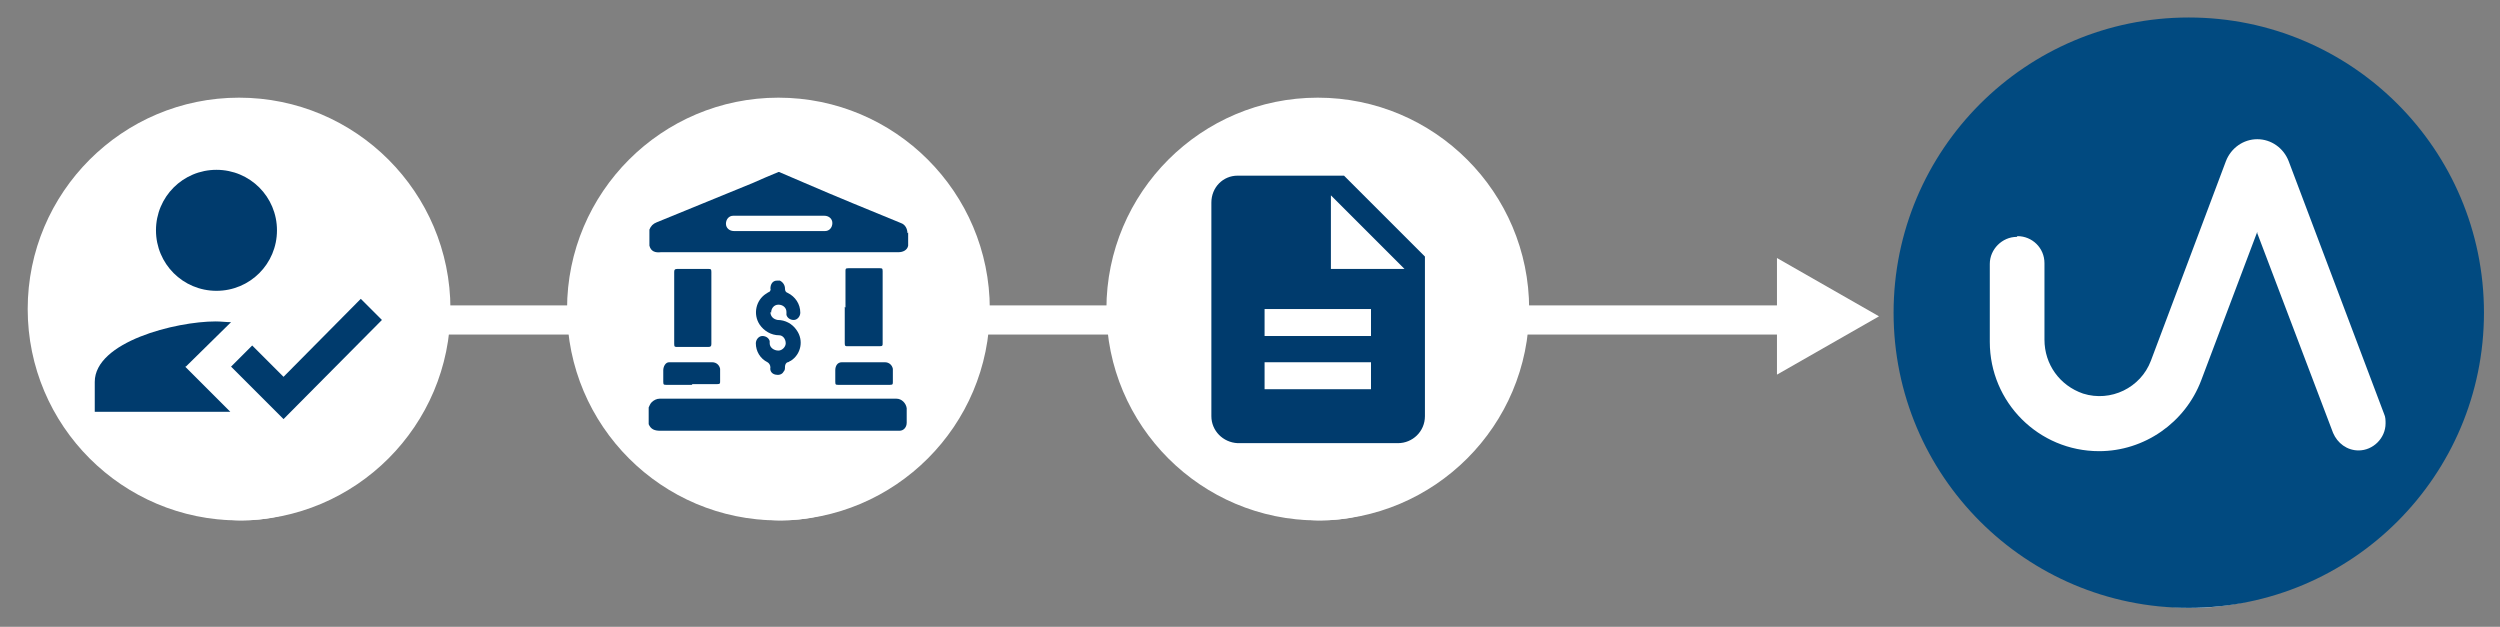
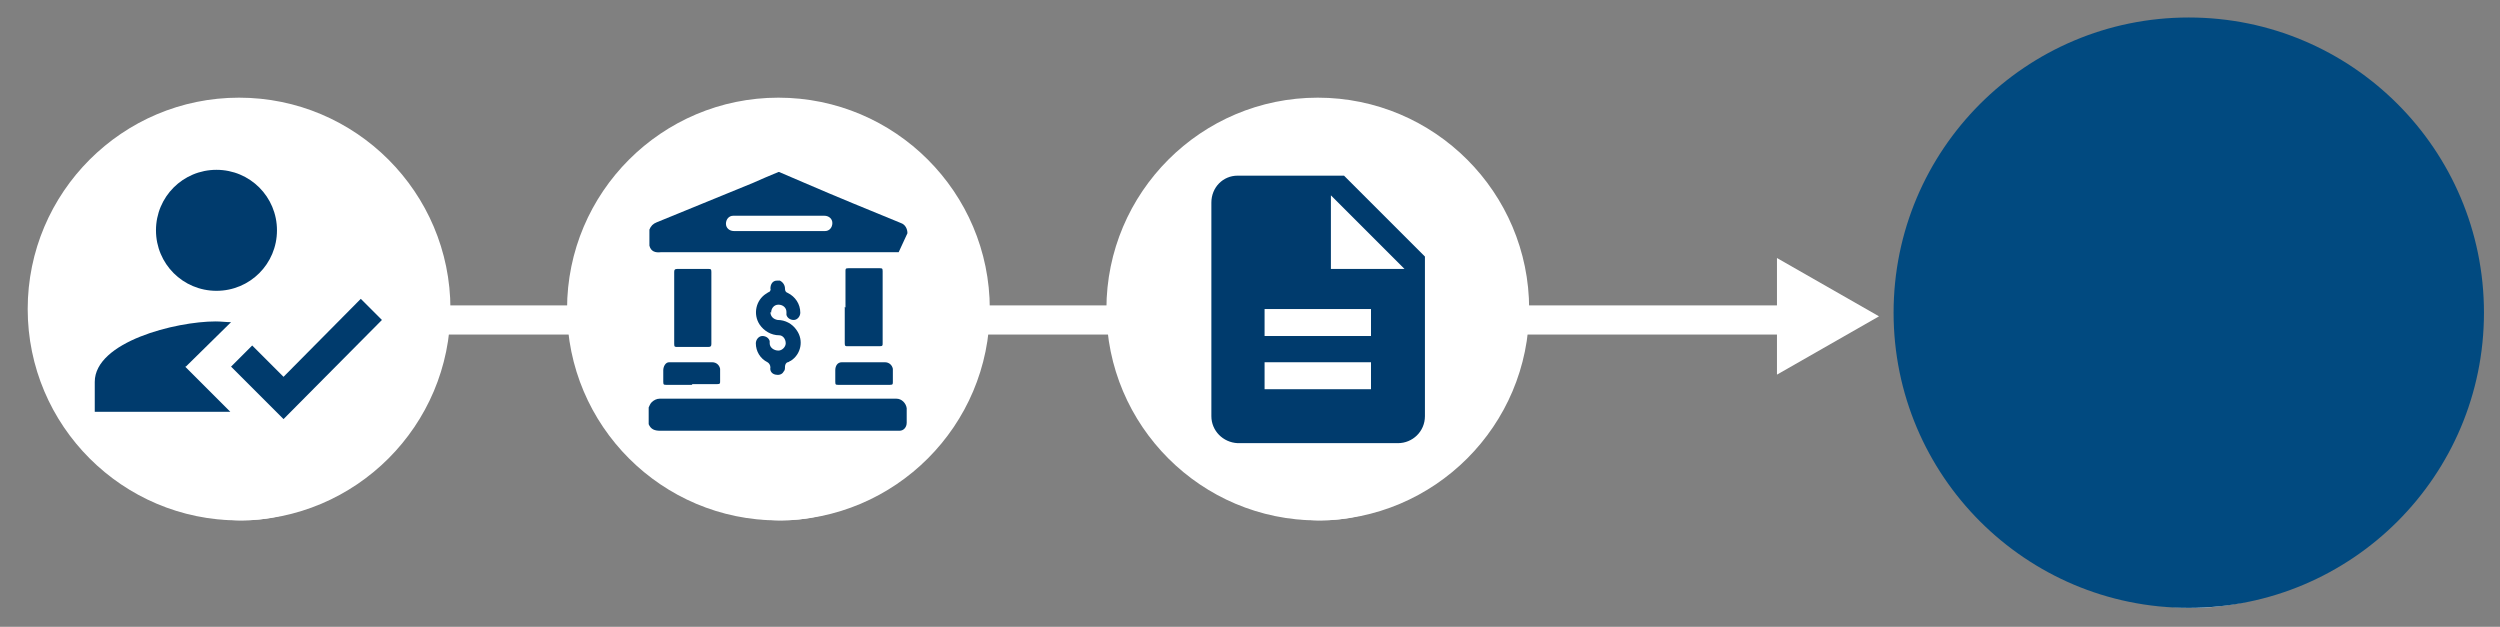
<svg xmlns="http://www.w3.org/2000/svg" id="Layer_1" data-name="Layer 1" viewBox="0 0 343 86">
  <rect x="0" y="0" width="343" height="86" fill="#808080" stroke="none" />
  <defs>
    <style> .cls-1 { clip-path: url(#clippath); } .cls-2, .cls-3, .cls-4, .cls-5, .cls-6 { stroke-width: 0px; } .cls-2, .cls-7 { fill: none; } .cls-3, .cls-5 { fill: #003b6d; } .cls-8 { clip-path: url(#clippath-1); } .cls-9 { clip-path: url(#clippath-2); } .cls-7 { stroke: #fff; stroke-width: 4px; } .cls-4 { fill: #014a80; } .cls-5 { fill-rule: evenodd; } .cls-6 { fill: #fff; } </style>
    <clipPath id="clippath">
      <rect class="cls-2" x="3.8" y="13.4" width="58" height="58" />
    </clipPath>
    <clipPath id="clippath-1">
      <rect class="cls-2" x="77.8" y="13.4" width="58" height="58" />
    </clipPath>
    <clipPath id="clippath-2">
      <rect class="cls-2" x="151.8" y="13.4" width="58" height="58" />
    </clipPath>
  </defs>
  <g id="Group_8033" data-name="Group 8033">
    <circle id="Ellipse_934-2" data-name="Ellipse 934-2" class="cls-6" cx="300.8" cy="51.4" r="32" />
    <g id="Group_7919" data-name="Group 7919">
      <circle id="Ellipse_930" data-name="Ellipse 930" class="cls-4" cx="300.3" cy="42.9" r="40.5" />
-       <path id="Path_6541" data-name="Path 6541" class="cls-6" d="M276.7,32.5c-2,0-3.7,1.7-3.7,3.7v10.7c0,8.3,6.7,15,15,15,6.2,0,11.8-3.9,14-9.7l7.7-20.4v.2c0,0,10.4,27.4,10.4,27.4.6,1.4,1.9,2.4,3.5,2.4,2,0,3.7-1.7,3.7-3.7,0-.4,0-.9-.2-1.3l-13.1-34.7c-.7-1.8-2.4-3-4.3-3-1.9,0-3.6,1.2-4.3,3l-10.3,27.4c-1.4,3.7-5.5,5.7-9.3,4.5-3.2-1.1-5.3-4-5.3-7.4v-10.5c0-2.1-1.7-3.7-3.7-3.7Z" />
    </g>
    <line id="Line_13" data-name="Line 13" class="cls-7" x1="58.3" y1="43.9" x2="244.3" y2="43.9" />
    <path id="Polygon_4" data-name="Polygon 4" class="cls-6" d="M257.8,43.4l-14,8v-16l14,8Z" />
    <circle id="Ellipse_931-2" data-name="Ellipse 931-2" class="cls-6" cx="33.3" cy="49.9" r="21.5" />
    <circle id="Ellipse_932-2" data-name="Ellipse 932-2" class="cls-6" cx="107.3" cy="49.9" r="21.5" />
    <circle id="Ellipse_933-2" data-name="Ellipse 933-2" class="cls-6" cx="181.3" cy="49.9" r="21.5" />
    <g id="Group_7914" data-name="Group 7914">
      <g class="cls-1">
        <g id="Group_7913" data-name="Group 7913">
          <path id="Path_6526" data-name="Path 6526" class="cls-6" d="M61.8,42.4c0,16-13,29-29,29S3.8,58.4,3.8,42.4s13-29,29-29,29,13,29,29h0" />
          <path id="Path_6527" data-name="Path 6527" class="cls-5" d="M25.5,50.3l6.2-6.1c-.7,0-1.4-.1-2.1-.1-5.5,0-16.6,2.8-16.6,8.3v4.1h18.6l-6.2-6.2ZM29.7,39.9c4.6,0,8.3-3.7,8.3-8.3s-3.7-8.3-8.3-8.3-8.3,3.7-8.3,8.3,3.7,8.3,8.3,8.3h0" />
          <path id="Path_6528" data-name="Path 6528" class="cls-5" d="M38.9,57.5l-7.2-7.2,2.9-2.9,4.3,4.3,10.6-10.7,2.9,2.9-13.5,13.6Z" />
        </g>
      </g>
    </g>
    <g id="Group_7916" data-name="Group 7916">
      <g class="cls-8">
        <g id="Group_7915" data-name="Group 7915">
          <path id="Path_6529" data-name="Path 6529" class="cls-6" d="M135.8,42.4c0,16-13,29-29,29s-29-13-29-29,13-29,29-29,29,13,29,29h0" />
          <path id="Path_6530" data-name="Path 6530" class="cls-3" d="M89,55.9c.1-.2.2-.5.4-.7.3-.3.7-.5,1.1-.5,10.8,0,21.7,0,32.5,0,.7,0,1.3.6,1.4,1.3,0,.7,0,1.3,0,2,0,.6-.4,1.1-1,1.1,0,0,0,0-.1,0h-.3c-10.8,0-21.6,0-32.4,0-.8,0-1.3-.2-1.6-.9v-2.4Z" />
          <path id="Path_6531" data-name="Path 6531" class="cls-3" d="M92.5,42.2c0-1.6,0-3.3,0-4.9,0-.3.1-.4.4-.4,1.4,0,2.9,0,4.3,0,.3,0,.4,0,.4.4,0,3.3,0,6.6,0,9.9,0,.3-.1.4-.4.4-1.4,0-2.8,0-4.3,0-.3,0-.4,0-.4-.4,0-1.7,0-3.3,0-5" />
          <path id="Path_6532" data-name="Path 6532" class="cls-3" d="M116,42.2c0-1.6,0-3.3,0-5,0-.3,0-.4.4-.4,1.4,0,2.9,0,4.3,0,.3,0,.4,0,.4.4,0,3.3,0,6.6,0,9.9,0,.3,0,.4-.4.4-1.5,0-2.9,0-4.4,0-.3,0-.4,0-.4-.4,0-1.7,0-3.3,0-5" />
          <path id="Path_6533" data-name="Path 6533" class="cls-3" d="M105.7,42.8c0,.6.4,1,1,1.1,1,0,2,.5,2.6,1.4,1,1.4.6,3.3-.8,4.2-.1,0-.3.2-.4.2-.2,0-.4.3-.4.6,0,.3,0,.5-.2.7-.2.4-.7.5-1.1.4-.5-.1-.8-.5-.7-1,0-.3-.2-.6-.4-.7-1-.5-1.6-1.5-1.6-2.6,0-.5.4-1,.9-1,.5,0,.9.3,1,.7,0,.1,0,.2,0,.3,0,.6.6,1,1.2,1,.5,0,1-.5,1-1,0-.6-.4-1.1-.9-1.1,0,0,0,0,0,0-1.1,0-2.1-.6-2.7-1.5-.9-1.4-.5-3.3.9-4.2,0,0,.2-.1.3-.2.2,0,.4-.3.3-.5,0-.6.3-1.1.9-1.1.2,0,.3,0,.4,0,.4.2.7.6.7,1.1,0,.3.1.5.4.6,1,.5,1.7,1.5,1.7,2.7,0,.5-.4,1-.9,1-.5,0-.9-.3-1-.7,0-.1,0-.2,0-.4,0-.6-.5-1-1.1-1,0,0,0,0,0,0-.6,0-1,.5-1,1.1" />
          <path id="Path_6534" data-name="Path 6534" class="cls-3" d="M95,52.8c-1.2,0-2.4,0-3.6,0-.3,0-.4,0-.4-.4,0-.5,0-1,0-1.6,0-.5.3-1.1.8-1.1,0,0,.1,0,.2,0,1.9,0,3.8,0,5.7,0,.6,0,1,.4,1.1.9,0,0,0,.1,0,.2,0,.5,0,1,0,1.5,0,.3,0,.4-.4.4-1.2,0-2.4,0-3.5,0" />
          <path id="Path_6535" data-name="Path 6535" class="cls-3" d="M118.5,52.8c-1.2,0-2.4,0-3.5,0-.3,0-.4,0-.4-.4,0-.5,0-1,0-1.6,0-.6.3-1.1.9-1.1,0,0,.1,0,.2,0,1.9,0,3.8,0,5.7,0,.6,0,1,.4,1.1.9,0,0,0,.1,0,.2,0,.5,0,1,0,1.6,0,.3,0,.4-.4.4-1.2,0-2.4,0-3.6,0" />
-           <path id="Path_6536" data-name="Path 6536" class="cls-3" d="M124.5,32c0-.6-.3-1.2-.9-1.4-4.4-1.8-8.8-3.6-13.2-5.5l-3.5-1.5h-.1c-1.2.5-2.4,1-3.5,1.5-4.4,1.8-8.8,3.6-13.2,5.4-.5.2-.8.5-1,1v2.2c.2.8.8,1,1.6.9,3.6,0,7.2,0,10.7,0h21.9c.6,0,1.2-.3,1.3-.9,0-.1,0-.2,0-.3,0-.5,0-1,0-1.5" />
+           <path id="Path_6536" data-name="Path 6536" class="cls-3" d="M124.5,32c0-.6-.3-1.2-.9-1.4-4.4-1.8-8.8-3.6-13.2-5.5l-3.5-1.5h-.1c-1.2.5-2.4,1-3.5,1.5-4.4,1.8-8.8,3.6-13.2,5.4-.5.2-.8.5-1,1v2.2c.2.8.8,1,1.6.9,3.6,0,7.2,0,10.7,0h21.9" />
          <path id="Path_6537" data-name="Path 6537" class="cls-6" d="M113,31.7h-12.3c-.6,0-1.1-.4-1.1-1,0-.6.4-1.1,1-1.1,0,0,0,0,.1,0h12.4c.6,0,1.1.4,1.1,1s-.4,1.1-1,1.1c0,0,0,0-.1,0" />
        </g>
      </g>
    </g>
    <g id="Group_7918" data-name="Group 7918">
      <g class="cls-9">
        <g id="Group_7917" data-name="Group 7917">
          <path id="Path_6538" data-name="Path 6538" class="cls-6" d="M209.8,42.4c0,16-13,29-29,29s-29-13-29-29,13-29,29-29,29,13,29,29h0" />
          <path id="Path_6539" data-name="Path 6539" class="cls-3" d="M184.4,24.1h-14.6c-2,0-3.6,1.6-3.6,3.7v29.3c0,2,1.6,3.6,3.6,3.7h22c2,0,3.7-1.6,3.7-3.7v-21.9l-11-11Z" />
          <rect id="Rectangle_3852" data-name="Rectangle 3852" class="cls-6" x="173.5" y="49.7" width="14.6" height="3.7" />
          <rect id="Rectangle_3853" data-name="Rectangle 3853" class="cls-6" x="173.5" y="42.4" width="14.6" height="3.7" />
          <path id="Path_6540" data-name="Path 6540" class="cls-6" d="M182.6,36.9v-10.1l10.1,10.1h-10.1Z" />
        </g>
      </g>
    </g>
  </g>
</svg>